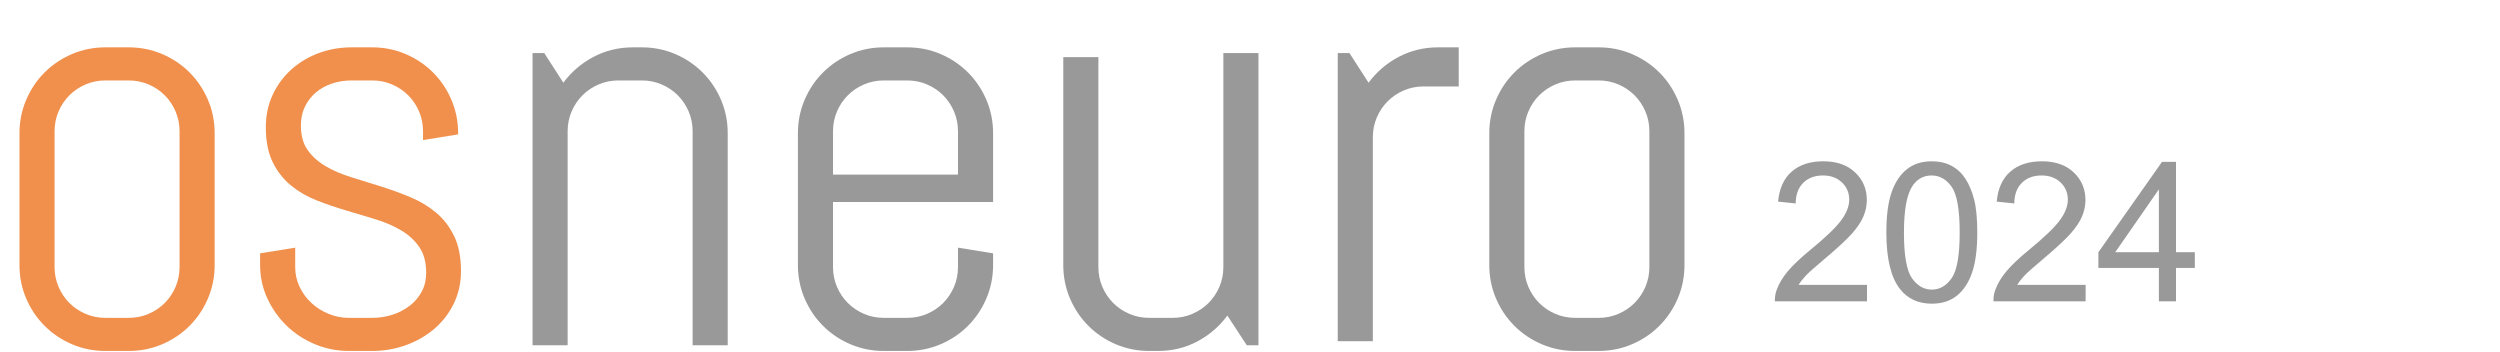
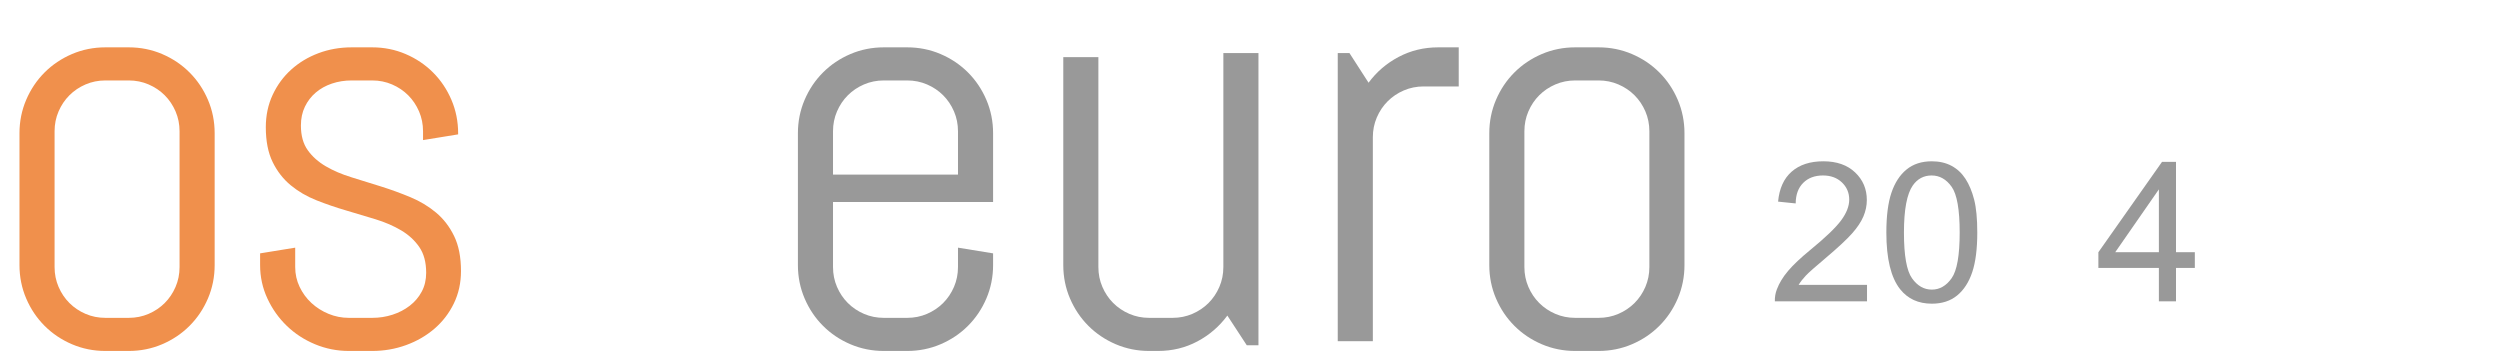
<svg xmlns="http://www.w3.org/2000/svg" width="100%" height="100%" viewBox="0 0 2567 361" version="1.1" xml:space="preserve" style="fill-rule:evenodd;clip-rule:evenodd;stroke-linejoin:round;stroke-miterlimit:2;">
  <g transform="matrix(4.167,0,0,4.167,-16.035,354.499)">
    <path d="M56.742,-19.758C56.742,-16.852 56.191,-14.109 55.09,-11.531C53.988,-8.953 52.477,-6.703 50.555,-4.781C48.633,-2.859 46.383,-1.348 43.805,-0.246C41.227,0.855 38.484,1.406 35.578,1.406L29.813,1.406C26.906,1.406 24.164,0.855 21.586,-0.246C19.008,-1.348 16.758,-2.859 14.836,-4.781C12.914,-6.703 11.402,-8.953 10.301,-11.531C9.199,-14.109 8.648,-16.852 8.648,-19.758L8.648,-52.242C8.648,-55.148 9.199,-57.891 10.301,-60.469C11.402,-63.047 12.914,-65.297 14.836,-67.219C16.758,-69.141 19.008,-70.652 21.586,-71.754C24.164,-72.855 26.906,-73.406 29.813,-73.406L35.578,-73.406C38.484,-73.406 41.227,-72.855 43.805,-71.754C46.383,-70.652 48.633,-69.141 50.555,-67.219C52.477,-65.297 53.988,-63.047 55.09,-60.469C56.191,-57.891 56.742,-55.148 56.742,-52.242L56.742,-19.758ZM48.094,-52.734C48.094,-54.469 47.766,-56.098 47.109,-57.621C46.453,-59.145 45.563,-60.469 44.438,-61.594C43.313,-62.719 41.988,-63.609 40.465,-64.266C38.941,-64.922 37.313,-65.25 35.578,-65.25L29.813,-65.25C28.078,-65.25 26.449,-64.922 24.926,-64.266C23.402,-63.609 22.078,-62.719 20.953,-61.594C19.828,-60.469 18.938,-59.145 18.281,-57.621C17.625,-56.098 17.297,-54.469 17.297,-52.734L17.297,-19.266C17.297,-17.531 17.625,-15.902 18.281,-14.379C18.938,-12.855 19.828,-11.531 20.953,-10.406C22.078,-9.281 23.402,-8.391 24.926,-7.734C26.449,-7.078 28.078,-6.75 29.813,-6.75L35.578,-6.75C37.313,-6.75 38.941,-7.078 40.465,-7.734C41.988,-8.391 43.313,-9.281 44.438,-10.406C45.563,-11.531 46.453,-12.855 47.109,-14.379C47.766,-15.902 48.094,-17.531 48.094,-19.266L48.094,-52.734Z" style="fill:rgb(240,144,76);fill-rule:nonzero;" />
  </g>
  <g transform="matrix(4.167,0,0,4.167,231.035,354.499)">
    <path d="M58.148,-18.281C58.148,-15.375 57.563,-12.715 56.391,-10.301C55.219,-7.887 53.625,-5.813 51.609,-4.078C49.594,-2.344 47.262,-0.996 44.613,-0.035C41.965,0.926 39.188,1.406 36.281,1.406L30.516,1.406C27.609,1.406 24.832,0.855 22.184,-0.246C19.535,-1.348 17.215,-2.859 15.223,-4.781C13.23,-6.703 11.637,-8.953 10.441,-11.531C9.246,-14.109 8.648,-16.852 8.648,-19.758L8.648,-22.641L17.297,-24.047L17.297,-19.266C17.297,-17.531 17.66,-15.902 18.387,-14.379C19.113,-12.855 20.086,-11.531 21.305,-10.406C22.523,-9.281 23.93,-8.391 25.523,-7.734C27.117,-7.078 28.781,-6.75 30.516,-6.75L36.281,-6.75C38.016,-6.75 39.68,-7.008 41.273,-7.523C42.867,-8.039 44.285,-8.777 45.527,-9.738C46.77,-10.699 47.754,-11.859 48.48,-13.219C49.207,-14.578 49.57,-16.125 49.57,-17.859C49.57,-20.438 49.008,-22.547 47.883,-24.188C46.758,-25.828 45.27,-27.199 43.418,-28.301C41.566,-29.402 39.457,-30.316 37.09,-31.043C34.723,-31.77 32.297,-32.496 29.813,-33.223C27.328,-33.949 24.902,-34.781 22.535,-35.719C20.168,-36.656 18.059,-37.887 16.207,-39.41C14.355,-40.934 12.867,-42.844 11.742,-45.141C10.617,-47.438 10.055,-50.297 10.055,-53.719C10.055,-56.625 10.617,-59.285 11.742,-61.699C12.867,-64.113 14.391,-66.188 16.313,-67.922C18.234,-69.656 20.473,-71.004 23.027,-71.965C25.582,-72.926 28.313,-73.406 31.219,-73.406L36.281,-73.406C39.188,-73.406 41.93,-72.855 44.508,-71.754C47.086,-70.652 49.336,-69.141 51.258,-67.219C53.18,-65.297 54.691,-63.047 55.793,-60.469C56.895,-57.891 57.445,-55.148 57.445,-52.242L57.445,-51.961L48.797,-50.555L48.797,-52.734C48.797,-54.469 48.469,-56.098 47.813,-57.621C47.156,-59.145 46.266,-60.469 45.141,-61.594C44.016,-62.719 42.691,-63.609 41.168,-64.266C39.645,-64.922 38.016,-65.25 36.281,-65.25L31.219,-65.25C29.484,-65.25 27.855,-64.992 26.332,-64.477C24.809,-63.961 23.484,-63.223 22.359,-62.262C21.234,-61.301 20.344,-60.141 19.688,-58.781C19.031,-57.422 18.703,-55.875 18.703,-54.141C18.703,-51.656 19.266,-49.629 20.391,-48.059C21.516,-46.488 23.004,-45.164 24.855,-44.086C26.707,-43.008 28.816,-42.105 31.184,-41.379C33.551,-40.652 35.965,-39.902 38.426,-39.129C40.887,-38.355 43.301,-37.477 45.668,-36.492C48.035,-35.508 50.145,-34.242 51.996,-32.695C53.848,-31.148 55.336,-29.215 56.461,-26.895C57.586,-24.574 58.148,-21.703 58.148,-18.281Z" style="fill:rgb(240,144,76);fill-rule:nonzero;" />
  </g>
  <g transform="matrix(4.167,0,0,4.167,510.775,354.499)">
-     <path d="M48.094,0L48.094,-52.734C48.094,-54.469 47.766,-56.098 47.109,-57.621C46.453,-59.145 45.563,-60.469 44.438,-61.594C43.313,-62.719 41.988,-63.609 40.465,-64.266C38.941,-64.922 37.313,-65.25 35.578,-65.25L29.813,-65.25C28.078,-65.25 26.449,-64.922 24.926,-64.266C23.402,-63.609 22.078,-62.719 20.953,-61.594C19.828,-60.469 18.938,-59.145 18.281,-57.621C17.625,-56.098 17.297,-54.469 17.297,-52.734L17.297,0L8.648,0L8.648,-72L11.531,-72L16.242,-64.688C18.211,-67.359 20.684,-69.48 23.66,-71.051C26.637,-72.621 29.883,-73.406 33.398,-73.406L35.578,-73.406C38.484,-73.406 41.227,-72.855 43.805,-71.754C46.383,-70.652 48.633,-69.141 50.555,-67.219C52.477,-65.297 53.988,-63.047 55.09,-60.469C56.191,-57.891 56.742,-55.148 56.742,-52.242L56.742,0L48.094,0Z" style="fill:rgb(153,153,153);fill-rule:nonzero;" />
-   </g>
+     </g>
  <g transform="matrix(4.167,0,0,4.167,510.775,354.499)">
    <path d="M122.133,-19.758C122.133,-16.852 121.582,-14.109 120.48,-11.531C119.379,-8.953 117.867,-6.703 115.945,-4.781C114.023,-2.859 111.773,-1.348 109.195,-0.246C106.617,0.855 103.875,1.406 100.969,1.406L95.203,1.406C92.297,1.406 89.555,0.855 86.977,-0.246C84.398,-1.348 82.148,-2.859 80.227,-4.781C78.305,-6.703 76.793,-8.953 75.691,-11.531C74.59,-14.109 74.039,-16.852 74.039,-19.758L74.039,-52.242C74.039,-55.148 74.59,-57.891 75.691,-60.469C76.793,-63.047 78.305,-65.297 80.227,-67.219C82.148,-69.141 84.398,-70.652 86.977,-71.754C89.555,-72.855 92.297,-73.406 95.203,-73.406L100.969,-73.406C103.875,-73.406 106.617,-72.855 109.195,-71.754C111.773,-70.652 114.023,-69.141 115.945,-67.219C117.867,-65.297 119.379,-63.047 120.48,-60.469C121.582,-57.891 122.133,-55.148 122.133,-52.242L122.133,-35.297L82.688,-35.297L82.688,-19.266C82.688,-17.531 83.016,-15.902 83.672,-14.379C84.328,-12.855 85.219,-11.531 86.344,-10.406C87.469,-9.281 88.793,-8.391 90.316,-7.734C91.84,-7.078 93.469,-6.75 95.203,-6.75L100.969,-6.75C102.703,-6.75 104.332,-7.078 105.855,-7.734C107.379,-8.391 108.703,-9.281 109.828,-10.406C110.953,-11.531 111.844,-12.855 112.5,-14.379C113.156,-15.902 113.484,-17.531 113.484,-19.266L113.484,-24.047L122.133,-22.641L122.133,-19.758ZM113.484,-52.734C113.484,-54.469 113.156,-56.098 112.5,-57.621C111.844,-59.145 110.953,-60.469 109.828,-61.594C108.703,-62.719 107.379,-63.609 105.855,-64.266C104.332,-64.922 102.703,-65.25 100.969,-65.25L95.203,-65.25C93.469,-65.25 91.84,-64.922 90.316,-64.266C88.793,-63.609 87.469,-62.719 86.344,-61.594C85.219,-60.469 84.328,-59.145 83.672,-57.621C83.016,-56.098 82.688,-54.469 82.688,-52.734L82.688,-42.047L113.484,-42.047L113.484,-52.734Z" style="fill:rgb(153,153,153);fill-rule:nonzero;" />
  </g>
  <g transform="matrix(4.167,0,0,4.167,510.775,354.499)">
    <path d="M184.641,0L179.859,-7.313C177.891,-4.641 175.43,-2.52 172.477,-0.949C169.523,0.621 166.289,1.406 162.773,1.406L160.594,1.406C157.688,1.406 154.945,0.855 152.367,-0.246C149.789,-1.348 147.539,-2.859 145.617,-4.781C143.695,-6.703 142.184,-8.953 141.082,-11.531C139.98,-14.109 139.43,-16.852 139.43,-19.758L139.43,-71L148.078,-71L148.078,-19.266C148.078,-17.531 148.406,-15.902 149.063,-14.379C149.719,-12.855 150.609,-11.531 151.734,-10.406C152.859,-9.281 154.184,-8.391 155.707,-7.734C157.23,-7.078 158.859,-6.75 160.594,-6.75L166.359,-6.75C168.094,-6.75 169.723,-7.078 171.246,-7.734C172.77,-8.391 174.094,-9.281 175.219,-10.406C176.344,-11.531 177.234,-12.855 177.891,-14.379C178.547,-15.902 178.875,-17.531 178.875,-19.266L178.875,-72L187.523,-72L187.523,0L184.641,0Z" style="fill:rgb(153,153,153);fill-rule:nonzero;" />
  </g>
  <g transform="matrix(4.167,0,0,4.167,520.108,354.499)">
    <path d="M225.984,-63.773C224.25,-63.773 222.621,-63.445 221.098,-62.789C219.574,-62.133 218.25,-61.242 217.125,-60.117C216,-58.992 215.109,-57.668 214.453,-56.145C213.797,-54.621 213.469,-52.992 213.469,-51.258L213.469,-1L204.82,-1L204.82,-72L207.703,-72L212.414,-64.688C214.383,-67.359 216.855,-69.48 219.832,-71.051C222.809,-72.621 226.055,-73.406 229.57,-73.406L234.633,-73.406L234.633,-63.773L225.984,-63.773Z" style="fill:rgb(153,153,153);fill-rule:nonzero;" />
  </g>
  <g transform="matrix(4.167,0,0,4.167,503.442,354.499)">
    <path d="M294.258,-19.758C294.258,-16.852 293.707,-14.109 292.605,-11.531C291.504,-8.953 289.992,-6.703 288.07,-4.781C286.148,-2.859 283.898,-1.348 281.32,-0.246C278.742,0.855 276,1.406 273.094,1.406L267.328,1.406C264.422,1.406 261.68,0.855 259.102,-0.246C256.523,-1.348 254.273,-2.859 252.352,-4.781C250.43,-6.703 248.918,-8.953 247.816,-11.531C246.715,-14.109 246.164,-16.852 246.164,-19.758L246.164,-52.242C246.164,-55.148 246.715,-57.891 247.816,-60.469C248.918,-63.047 250.43,-65.297 252.352,-67.219C254.273,-69.141 256.523,-70.652 259.102,-71.754C261.68,-72.855 264.422,-73.406 267.328,-73.406L273.094,-73.406C276,-73.406 278.742,-72.855 281.32,-71.754C283.898,-70.652 286.148,-69.141 288.07,-67.219C289.992,-65.297 291.504,-63.047 292.605,-60.469C293.707,-57.891 294.258,-55.148 294.258,-52.242L294.258,-19.758ZM285.609,-52.734C285.609,-54.469 285.281,-56.098 284.625,-57.621C283.969,-59.145 283.078,-60.469 281.953,-61.594C280.828,-62.719 279.504,-63.609 277.98,-64.266C276.457,-64.922 274.828,-65.25 273.094,-65.25L267.328,-65.25C265.594,-65.25 263.965,-64.922 262.441,-64.266C260.918,-63.609 259.594,-62.719 258.469,-61.594C257.344,-60.469 256.453,-59.145 255.797,-57.621C255.141,-56.098 254.813,-54.469 254.813,-52.734L254.813,-19.266C254.813,-17.531 255.141,-15.902 255.797,-14.379C256.453,-12.855 257.344,-11.531 258.469,-10.406C259.594,-9.281 260.918,-8.391 262.441,-7.734C263.965,-7.078 265.594,-6.75 267.328,-6.75L273.094,-6.75C274.828,-6.75 276.457,-7.078 277.98,-7.734C279.504,-8.391 280.828,-9.281 281.953,-10.406C283.078,-11.531 283.969,-12.855 284.625,-14.379C285.281,-15.902 285.609,-17.531 285.609,-19.266L285.609,-52.734Z" style="fill:rgb(153,153,153);fill-rule:nonzero;" />
  </g>
  <g transform="matrix(4.167,0,0,4.167,-154.732,-83.815)">
    <path d="M497.189,90.305L497.189,94.359L474.478,94.359C474.447,93.344 474.611,92.367 474.97,91.43C475.548,89.883 476.474,88.359 477.748,86.859C479.021,85.359 480.861,83.625 483.267,81.656C487.002,78.594 489.525,76.168 490.838,74.379C492.15,72.59 492.806,70.898 492.806,69.305C492.806,67.633 492.209,66.223 491.013,65.074C489.818,63.926 488.259,63.352 486.338,63.352C484.306,63.352 482.681,63.961 481.463,65.18C480.244,66.398 479.627,68.086 479.611,70.242L475.275,69.797C475.572,66.563 476.689,64.098 478.627,62.402C480.564,60.707 483.166,59.859 486.431,59.859C489.728,59.859 492.338,60.773 494.259,62.602C496.181,64.43 497.142,66.695 497.142,69.398C497.142,70.773 496.861,72.125 496.298,73.453C495.736,74.781 494.802,76.18 493.498,77.648C492.193,79.117 490.025,81.133 486.994,83.695C484.463,85.82 482.838,87.262 482.119,88.02C481.4,88.777 480.806,89.539 480.338,90.305L497.189,90.305Z" style="fill:rgb(153,153,153);fill-rule:nonzero;" />
    <g transform="matrix(1,0,0,1,0.24,0)">
      <path d="M501.713,77.414C501.713,73.352 502.13,70.082 502.966,67.605C503.802,65.129 505.045,63.219 506.693,61.875C508.341,60.531 510.416,59.859 512.916,59.859C514.759,59.859 516.377,60.23 517.767,60.973C519.158,61.715 520.306,62.785 521.213,64.184C522.119,65.582 522.83,67.285 523.345,69.293C523.861,71.301 524.119,74.008 524.119,77.414C524.119,81.445 523.705,84.699 522.877,87.176C522.048,89.652 520.81,91.566 519.162,92.918C517.513,94.27 515.431,94.945 512.916,94.945C509.603,94.945 507.002,93.758 505.111,91.383C502.845,88.523 501.713,83.867 501.713,77.414ZM506.048,77.414C506.048,83.055 506.709,86.809 508.029,88.676C509.349,90.543 510.978,91.477 512.916,91.477C514.853,91.477 516.482,90.539 517.802,88.664C519.123,86.789 519.783,83.039 519.783,77.414C519.783,71.758 519.123,68 517.802,66.141C516.482,64.281 514.838,63.352 512.869,63.352C510.931,63.352 509.384,64.172 508.228,65.813C506.775,67.906 506.048,71.773 506.048,77.414Z" style="fill:rgb(153,153,153);fill-rule:nonzero;" />
    </g>
    <g transform="matrix(1,0,0,1,0.48,0)">
-       <path d="M550.58,90.305L550.58,94.359L527.869,94.359C527.838,93.344 528.002,92.367 528.361,91.43C528.939,89.883 529.865,88.359 531.138,86.859C532.412,85.359 534.252,83.625 536.658,81.656C540.392,78.594 542.916,76.168 544.228,74.379C545.541,72.59 546.197,70.898 546.197,69.305C546.197,67.633 545.599,66.223 544.404,65.074C543.209,63.926 541.65,63.352 539.728,63.352C537.697,63.352 536.072,63.961 534.853,65.18C533.634,66.398 533.017,68.086 533.002,70.242L528.666,69.797C528.963,66.563 530.08,64.098 532.017,62.402C533.955,60.707 536.556,59.859 539.822,59.859C543.119,59.859 545.728,60.773 547.65,62.602C549.572,64.43 550.533,66.695 550.533,69.398C550.533,70.773 550.252,72.125 549.689,73.453C549.127,74.781 548.193,76.18 546.888,77.648C545.584,79.117 543.416,81.133 540.384,83.695C537.853,85.82 536.228,87.262 535.509,88.02C534.791,88.777 534.197,89.539 533.728,90.305L550.58,90.305Z" style="fill:rgb(153,153,153);fill-rule:nonzero;" />
-     </g>
+       </g>
    <g transform="matrix(1,0,0,1,0.48,0)">
      <path d="M568.627,94.359L568.627,86.133L553.72,86.133L553.72,82.266L569.4,60L572.845,60L572.845,82.266L577.486,82.266L577.486,86.133L572.845,86.133L572.845,94.359L568.627,94.359ZM568.627,82.266L568.627,66.773L557.869,82.266L568.627,82.266Z" style="fill:rgb(153,153,153);fill-rule:nonzero;" />
    </g>
  </g>
</svg>